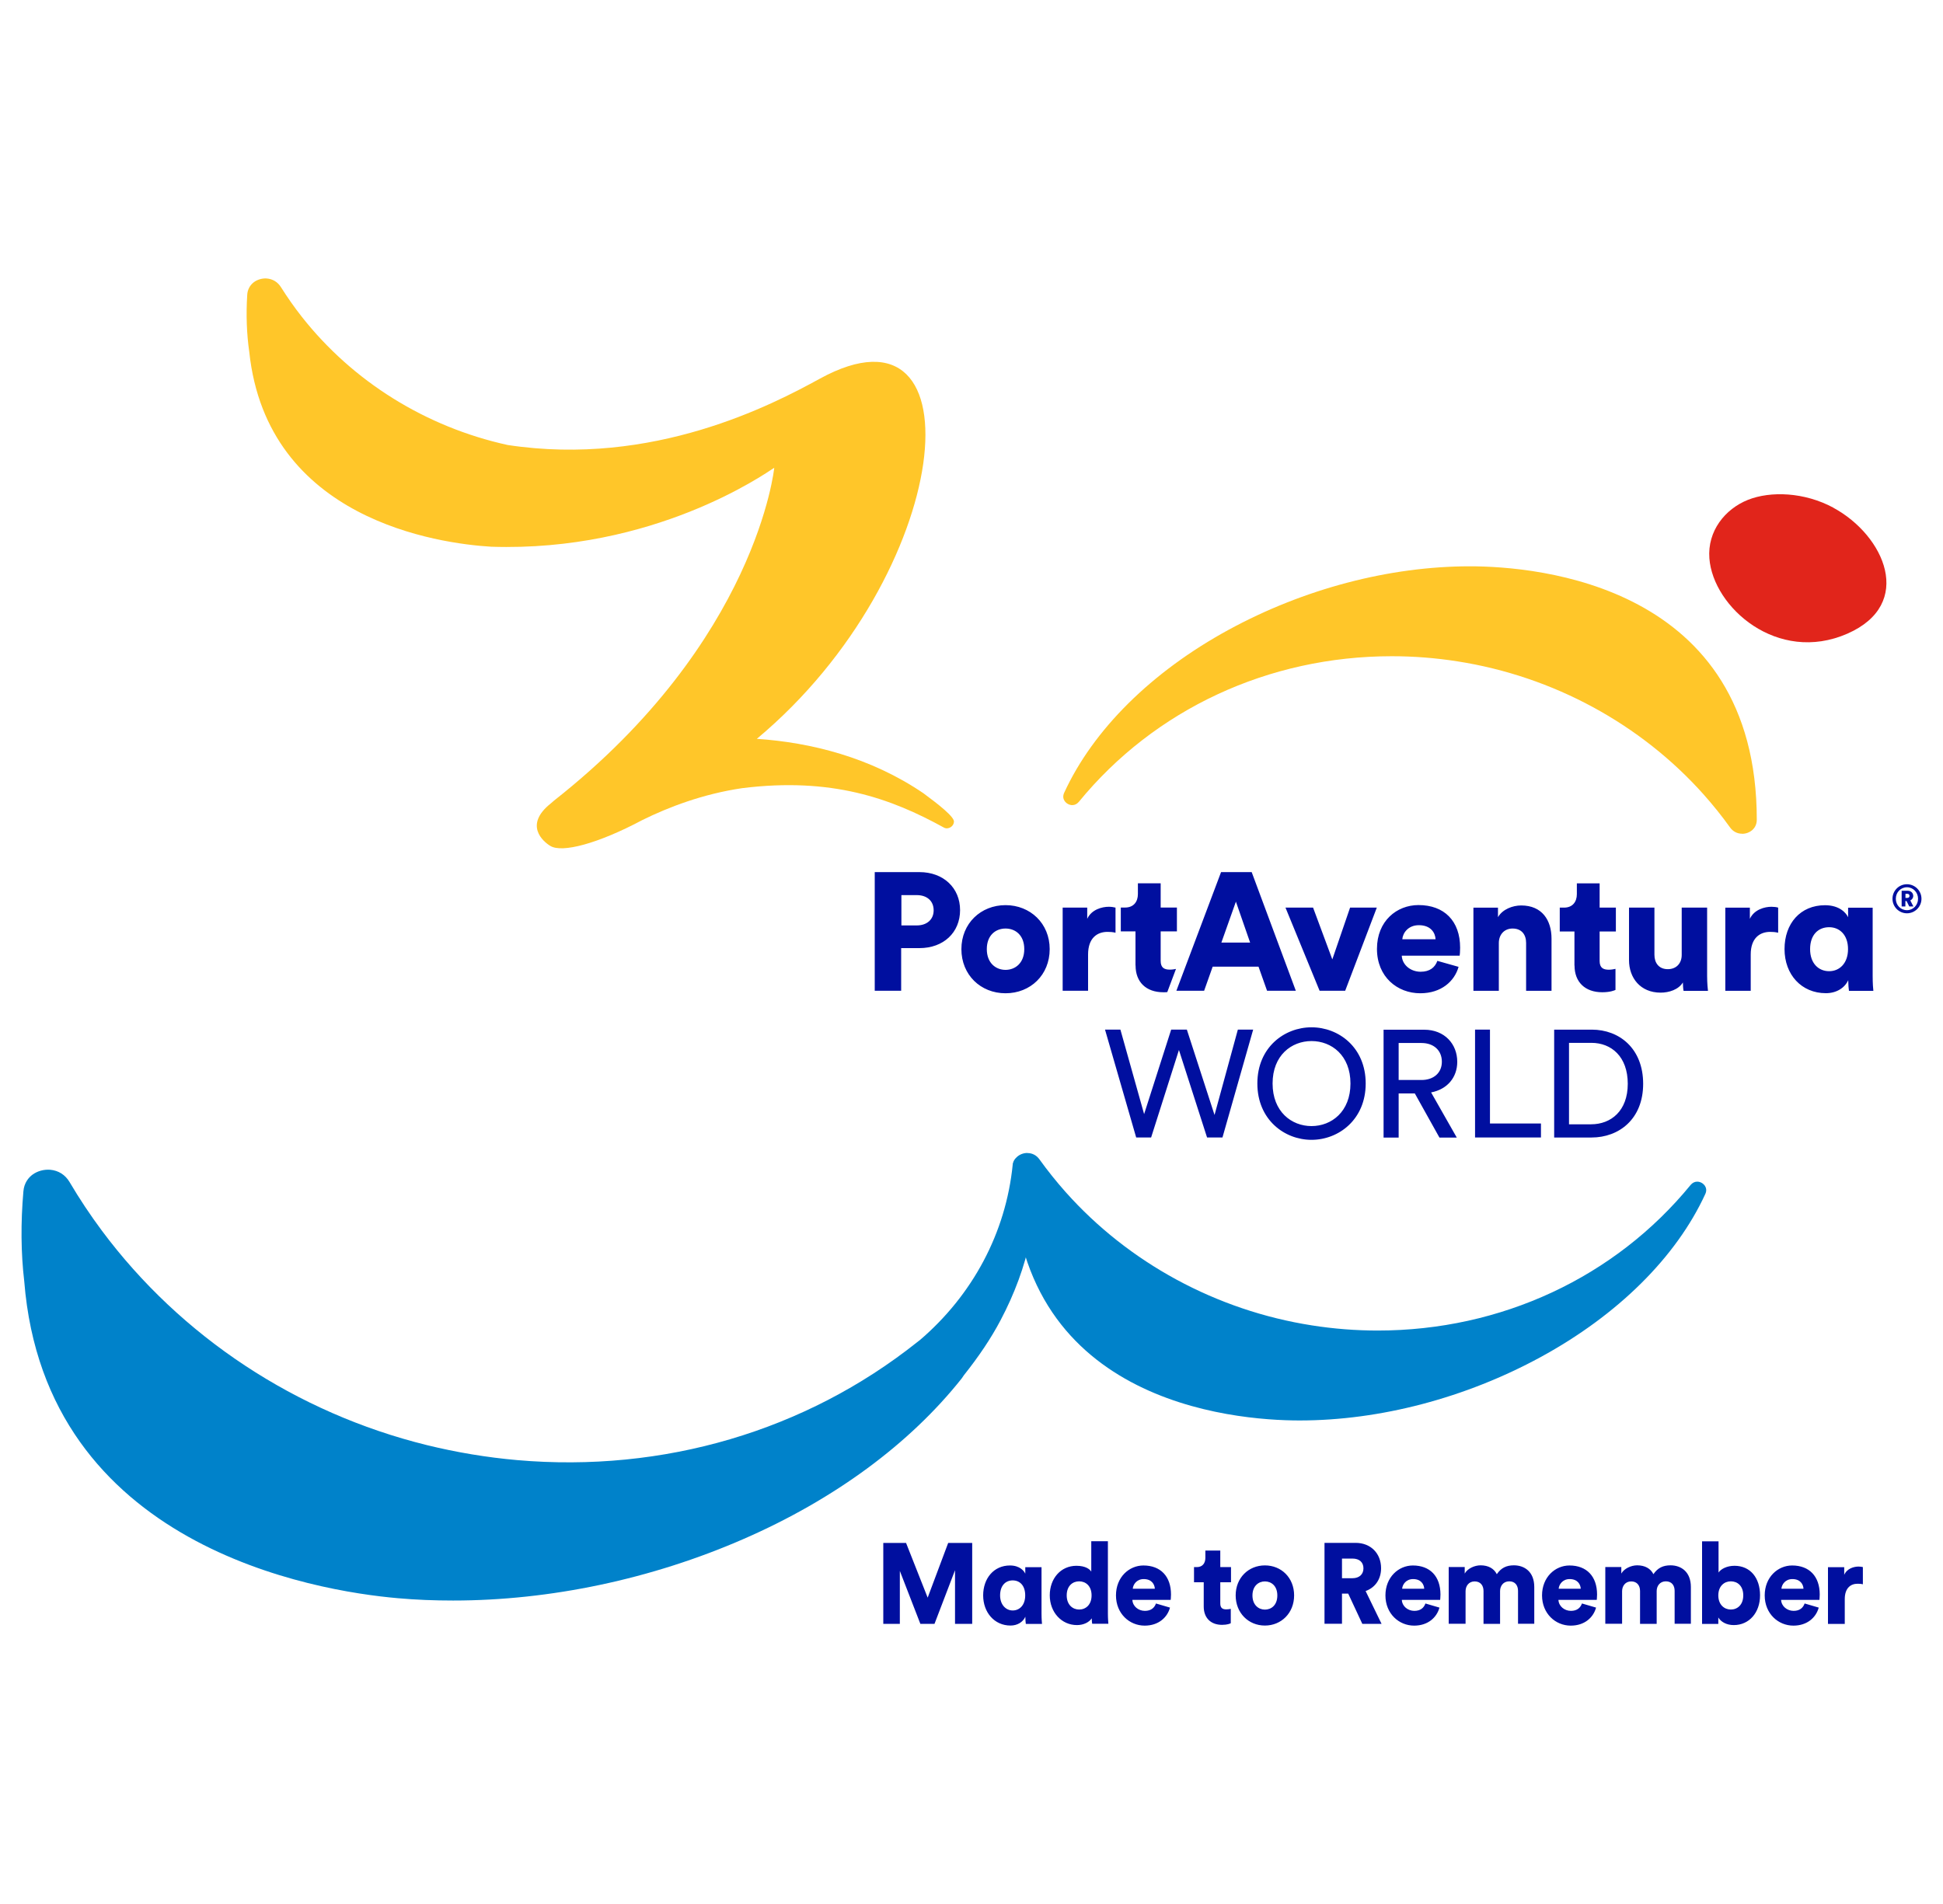
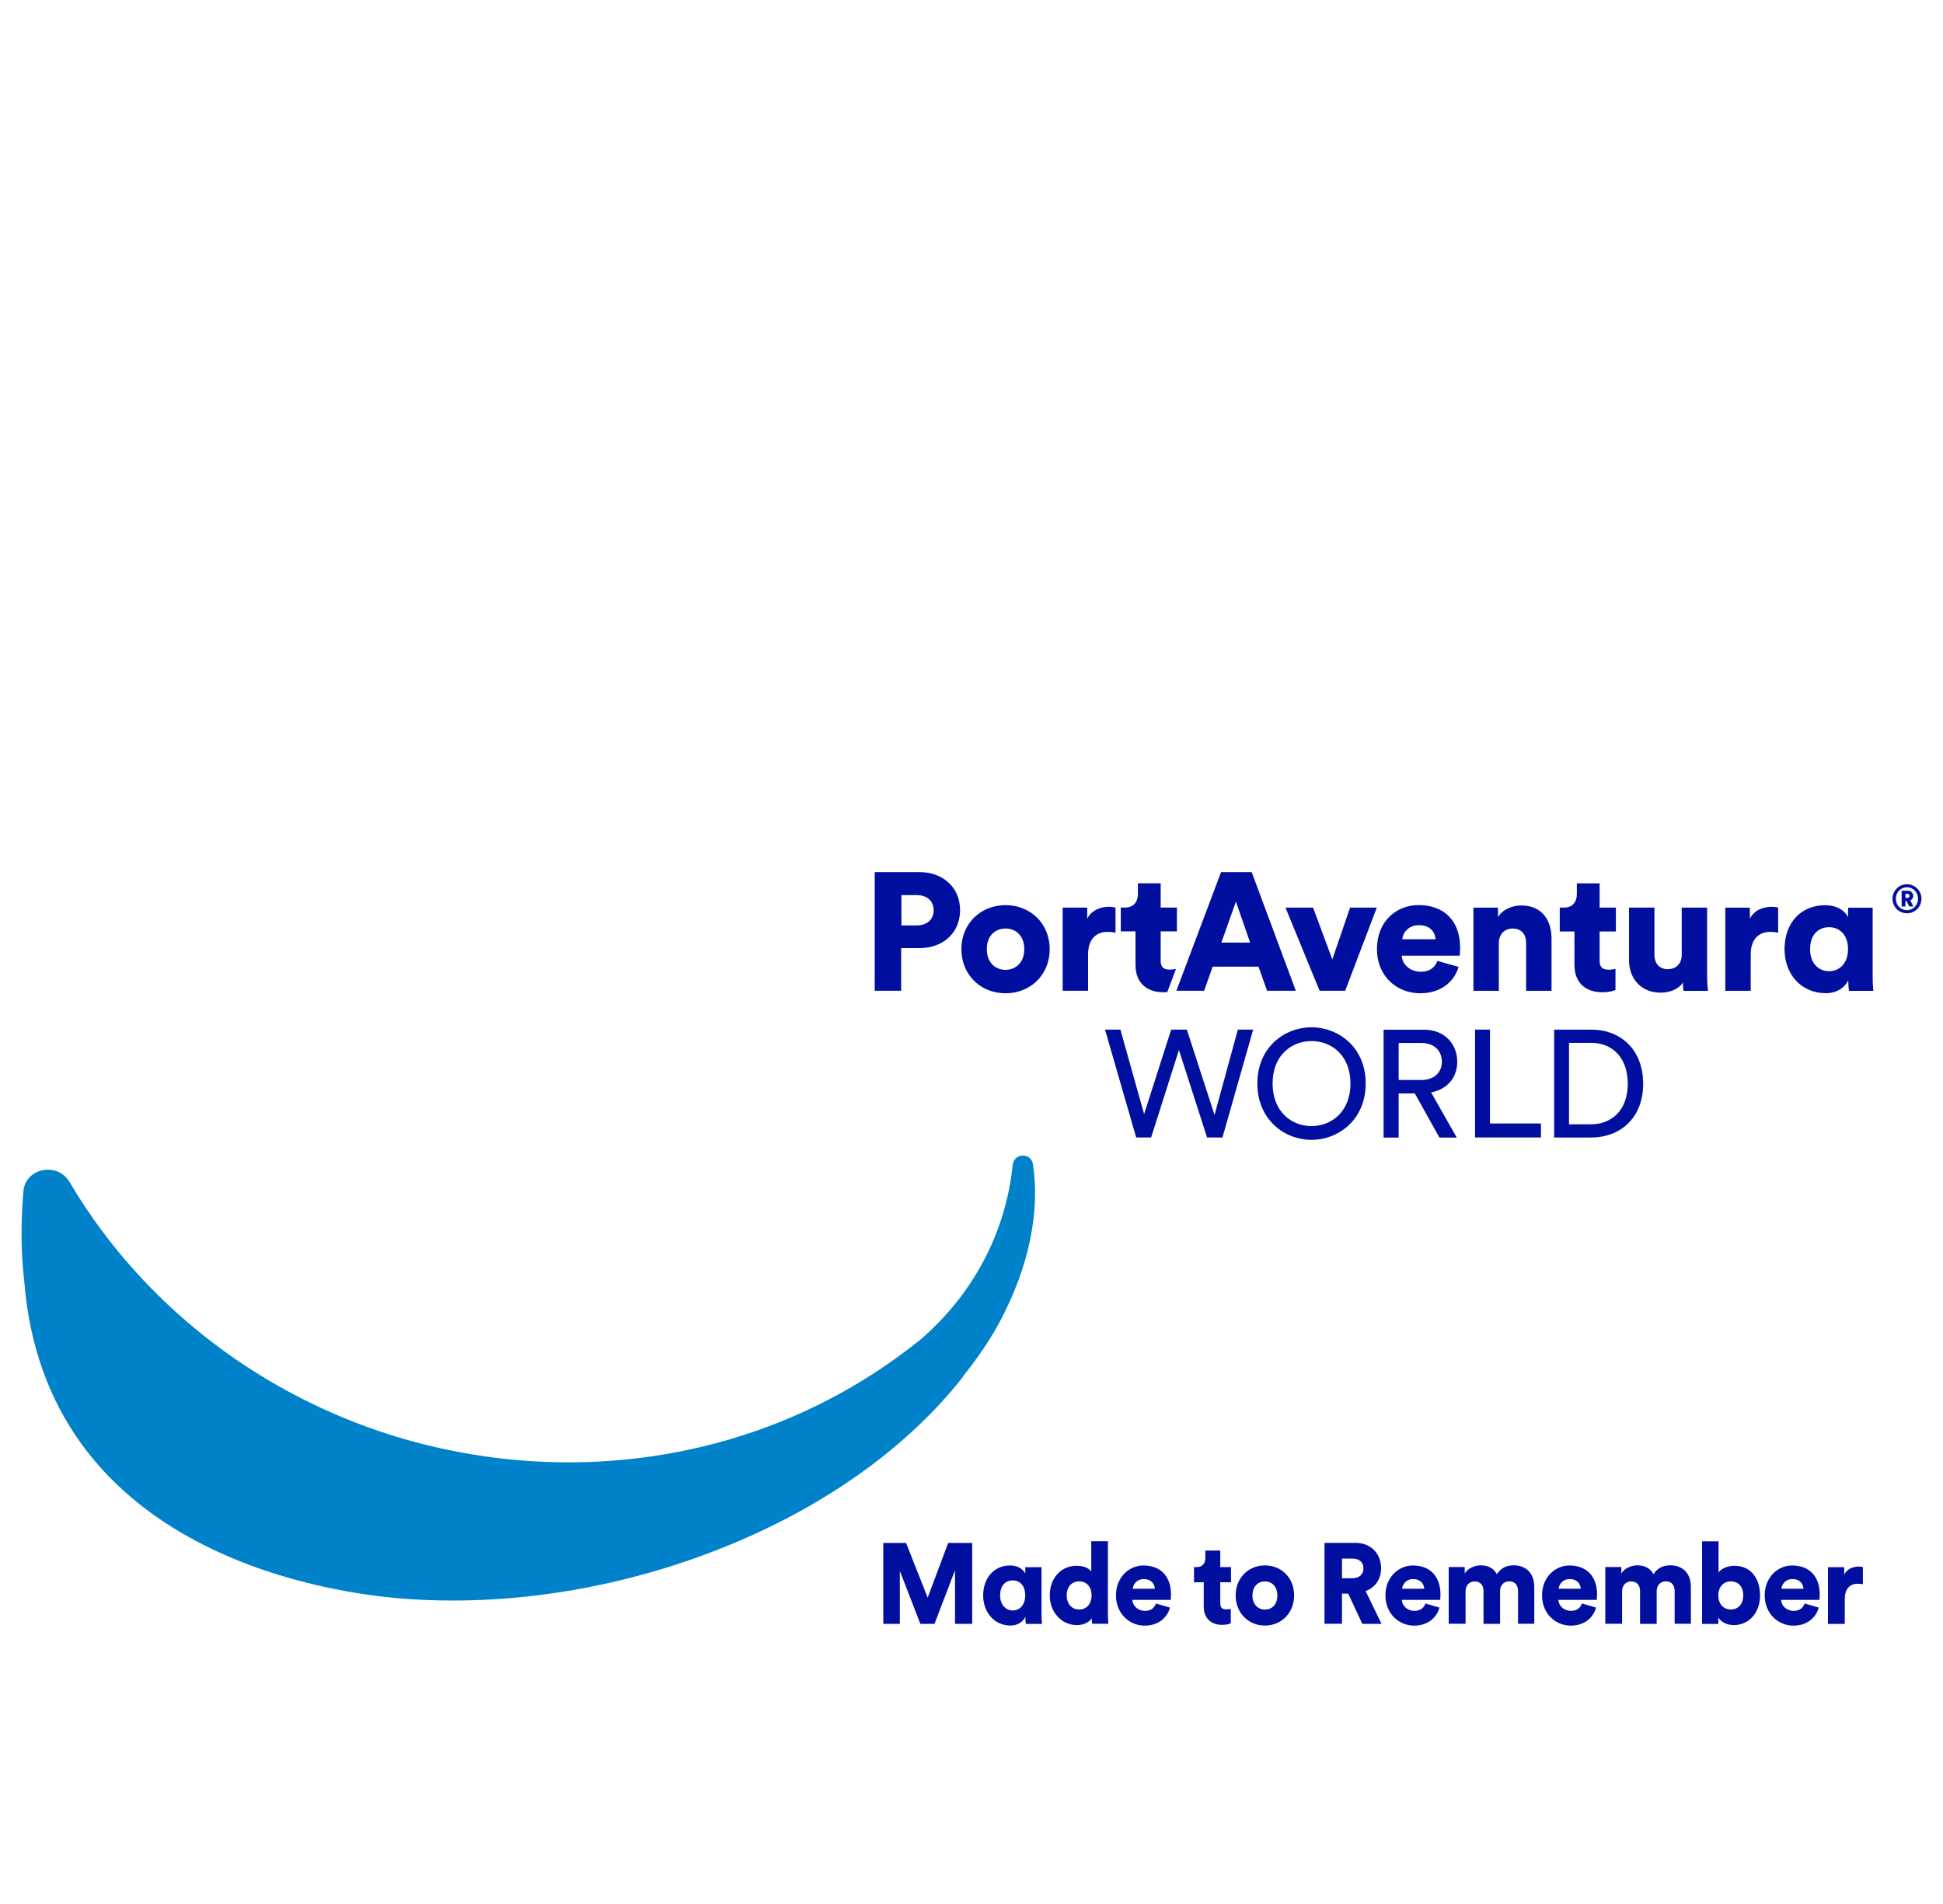
<svg xmlns="http://www.w3.org/2000/svg" id="guias" viewBox="0 0 250 245">
  <defs>
    <style>
      .cls-1 {
        fill: #000f9f;
      }

      .cls-2 {
        fill: #e1251b;
      }

      .cls-3 {
        fill: #ffc629;
      }

      .cls-4 {
        fill: #0082ca;
      }
    </style>
  </defs>
  <path class="cls-4" d="M132.9,149.8c-.07-.46-.34-.82-.74-.99-.42-.18-.92-.15-1.29.11-.32.21-.52.55-.57.96-.88,8.75-5.14,16.75-11.98,22.59h-.01s-.32.25-.32.25c-14.36,11.42-32.64,16.8-51.46,15.16-3.87-.34-7.78-.99-11.61-1.93-16.79-4.14-31.64-13.94-41.81-27.59-1.48-1.99-2.88-4.09-4.16-6.26-.55-.93-1.43-1.49-2.5-1.58-.8-.06-1.63.16-2.27.63-.48.36-1.08,1.03-1.17,2.16-.35,4.02-.32,7.92.11,11.56,2.71,34.17,37.48,39.86,48.07,40.78,2.34.21,4.71.3,7.11.3,12.47,0,25.52-2.74,37.42-7.94,11.64-5.08,21.34-12.22,28.02-20.64l.28-.41c1.94-2.44,3.49-4.75,4.71-7.06,3.64-6.87,5.12-14.01,4.17-20.1" />
-   <path class="cls-2" d="M235.9,65.34c6.59,3.57,10.49,12.39,1.79,16.2-8.98,3.93-17.28-3.39-17.75-9.7-.26-3.51,2.01-6.34,4.96-7.52,2.92-1.16,7.27-1,11,1.01" />
-   <path class="cls-4" d="M132.18,148.36c-.48,0-.96.18-1.31.49-.26.23-.57.65-.57,1.32,0,30.26,28.26,32.61,36.92,32.61,10.35,0,21.36-2.9,31.02-8.16,9.93-5.41,17.45-12.87,21.18-20.99.21-.46.09-.82-.05-1.03-.22-.34-.61-.55-1-.55-.32,0-.61.15-.84.42-9.74,11.91-24.42,18.74-40.27,18.74-2.8,0-5.64-.22-8.44-.66-12.33-1.92-23.62-8.08-31.7-17.15-1.2-1.35-2.33-2.76-3.38-4.22-.37-.52-.92-.81-1.55-.81" />
-   <path class="cls-3" d="M224.16,107.29c.48,0,.96-.18,1.31-.49.26-.23.57-.65.57-1.32,0-30.25-28.26-32.61-36.92-32.61-10.35,0-21.36,2.9-31.02,8.16-9.93,5.41-17.45,12.86-21.18,20.99-.21.46-.09.82.05,1.03.22.34.61.55,1,.55.32,0,.61-.15.84-.42,9.74-11.91,24.42-18.74,40.27-18.74,2.8,0,5.64.22,8.44.66,12.33,1.92,23.62,8.08,31.7,17.15,1.2,1.35,2.33,2.76,3.38,4.22.37.52.92.81,1.55.81" />
-   <path class="cls-3" d="M122.74,105.79c.15-.63-2.05-2.33-3.93-3.72-6.83-4.64-14.5-6.53-21.43-7,25.36-21.17,29.04-57.81,8.1-46.34-6.07,3.33-21.41,11.38-40.16,8.53-10.53-2.31-19.93-8.17-26.48-16.49-.97-1.23-1.87-2.52-2.69-3.82-.42-.67-1.08-1.07-1.87-1.12-.57-.03-1.19.15-1.64.5-.5.39-.8.97-.83,1.62-.16,2.56-.07,5.02.26,7.31,2.29,21.66,24.41,24.68,31.13,25.09,20.87.69,35.13-9.32,36.42-10.16,0,.02-2.23,22.27-28.31,42.81h0c-.15.13-.28.25-.44.38-3.5,2.78-.98,4.92-.06,5.47,1.5.93,6.11-.28,11.86-3.34,3.37-1.66,7.75-3.34,12.8-4.09,11.53-1.44,19.15,1.3,25.98,5.07.57.31,1.28-.18,1.28-.72" />
  <path class="cls-1" d="M239.7,201.65c-.14-.04-.36-.07-.57-.07-.57,0-1.47.23-1.84,1.06v-.98h-2.09v7.3h2.16v-3.19c0-1.45.78-1.98,1.65-1.98.21,0,.44.01.68.07v-2.2ZM232.2,206.32c-.2.57-.64.96-1.42.96-.84,0-1.57-.59-1.61-1.41h4.93s.04-.38.04-.69c0-2.35-1.35-3.74-3.55-3.74-1.84,0-3.53,1.5-3.53,3.85s1.74,3.89,3.69,3.89c1.8,0,2.92-1.06,3.26-2.32l-1.81-.53ZM229.21,204.43c.04-.54.5-1.24,1.41-1.24,1.03,0,1.4.68,1.43,1.24h-2.84ZM224.3,205.29c0,1.22-.76,1.82-1.6,1.82s-1.61-.62-1.61-1.82.77-1.81,1.61-1.81,1.6.57,1.6,1.81h0ZM221.09,208.95v-.82c.33.56,1.05.98,1.99.98,1.98,0,3.38-1.6,3.38-3.83s-1.24-3.8-3.29-3.8c-.97,0-1.75.41-2.05.87v-4.02h-2.12v10.63h2.09ZM208.71,208.95v-4.2c0-.66.41-1.26,1.17-1.26s1.14.54,1.14,1.23v4.23h2.14v-4.22c0-.65.41-1.25,1.18-1.25s1.13.54,1.13,1.23v4.23h2.09v-4.73c0-1.98-1.28-2.79-2.62-2.79-.95,0-1.64.32-2.2,1.14-.36-.72-1.08-1.14-2.09-1.14-.77,0-1.68.41-2.04,1.06v-.84h-2.06v7.3h2.16ZM203.55,206.32c-.2.57-.64.96-1.42.96-.84,0-1.57-.59-1.61-1.41h4.93s.04-.38.04-.69c0-2.35-1.35-3.74-3.55-3.74-1.84,0-3.53,1.5-3.53,3.85s1.74,3.89,3.69,3.89c1.8,0,2.92-1.06,3.26-2.32l-1.81-.53ZM200.55,204.43c.04-.54.5-1.24,1.41-1.24,1.03,0,1.4.68,1.43,1.24h-2.84ZM188.57,208.95v-4.2c0-.66.41-1.26,1.17-1.26s1.14.54,1.14,1.23v4.23h2.13v-4.22c0-.65.41-1.25,1.18-1.25s1.13.54,1.13,1.23v4.23h2.09v-4.73c0-1.98-1.28-2.79-2.62-2.79-.95,0-1.64.32-2.2,1.14-.36-.72-1.08-1.14-2.09-1.14-.77,0-1.68.41-2.04,1.06v-.84h-2.06v7.3h2.16ZM183.41,206.32c-.2.57-.64.96-1.43.96-.84,0-1.57-.59-1.61-1.41h4.93s.04-.38.04-.69c0-2.35-1.35-3.74-3.55-3.74-1.84,0-3.53,1.5-3.53,3.85s1.74,3.89,3.69,3.89c1.8,0,2.92-1.06,3.26-2.32l-1.81-.53ZM180.41,204.43c.04-.54.5-1.24,1.41-1.24,1.03,0,1.4.68,1.43,1.24h-2.84ZM172.67,203.08v-2.53h1.33c.93,0,1.43.49,1.43,1.26,0,.74-.5,1.27-1.43,1.27h-1.33ZM175.28,208.95h2.48l-2.05-4.22c1.24-.45,1.99-1.53,1.99-2.94,0-1.85-1.28-3.26-3.28-3.26h-4v10.41h2.25v-3.88h.8l1.81,3.88ZM162.75,201.43c-2.11,0-3.76,1.6-3.76,3.86s1.65,3.88,3.76,3.88,3.76-1.61,3.76-3.88-1.64-3.86-3.76-3.86M162.75,207.12c-.81,0-1.6-.6-1.6-1.82s.78-1.81,1.6-1.81,1.6.57,1.6,1.81-.77,1.82-1.6,1.82M157.03,199.52h-1.94v.94c0,.68-.36,1.19-1.1,1.19h-.36v1.95h1.25v3.13c0,1.45.9,2.35,2.36,2.35.68,0,1.04-.16,1.12-.21v-1.85c-.13.03-.34.07-.57.07-.47,0-.78-.16-.78-.76v-2.73h1.38v-1.95h-1.38v-2.13ZM148.74,206.32c-.2.57-.64.96-1.43.96-.84,0-1.57-.59-1.61-1.41h4.93s.04-.38.04-.69c0-2.35-1.35-3.74-3.55-3.74-1.84,0-3.53,1.5-3.53,3.85s1.74,3.89,3.69,3.89c1.8,0,2.92-1.06,3.26-2.32l-1.81-.53ZM145.75,204.43c.04-.54.5-1.24,1.41-1.24,1.03,0,1.4.68,1.43,1.24h-2.84ZM137.25,205.29c0-1.22.76-1.81,1.6-1.81s1.6.59,1.6,1.81-.76,1.82-1.6,1.82-1.6-.62-1.6-1.82h0ZM142.55,198.32h-2.14v3.91c-.17-.28-.7-.75-1.91-.75-2.01,0-3.43,1.63-3.43,3.8s1.51,3.83,3.5,3.83c.86,0,1.57-.37,1.9-.87,0,.29.04.62.06.7h2.08c-.01-.16-.06-.65-.06-1.31v-9.33ZM131.93,208.09c0,.31.03.7.06.87h2.08c-.01-.16-.06-.63-.06-1.31v-5.99h-2.09v.84c-.14-.34-.7-1.06-1.97-1.06-2.09,0-3.45,1.67-3.45,3.85s1.44,3.88,3.52,3.88c.88,0,1.6-.44,1.91-1.14v.07ZM128.68,205.29c0-1.26.7-1.93,1.62-1.93s1.61.66,1.61,1.93-.74,1.94-1.61,1.94-1.62-.73-1.62-1.94M125.09,208.95v-10.41h-3.09l-2.64,7.04-2.78-7.04h-2.93v10.41h2.13v-6.81l2.64,6.81h1.82l2.64-6.9v6.9h2.21Z" />
  <path class="cls-1" d="M227.93,116.68c.32,0,.65.04.86.11v3.23c-.37-.09-.71-.11-1.03-.11-1.31,0-2.5.78-2.5,2.91v4.67h-3.27v-10.7h3.16v1.44c.56-1.21,1.92-1.55,2.78-1.55M135.06,122.13c0,3.32-2.47,5.68-5.68,5.68s-5.68-2.37-5.68-5.68,2.5-5.66,5.68-5.66,5.68,2.35,5.68,5.66M131.79,122.13c0-1.81-1.16-2.65-2.41-2.65s-2.41.84-2.41,2.65,1.18,2.67,2.41,2.67,2.41-.86,2.41-2.67M123.53,117.11c0,2.88-2.13,4.89-5.23,4.89h-2.35v5.49h-3.4v-15.27h5.75c3.1,0,5.23,2.04,5.23,4.89M120.13,117.14c0-1.23-.88-1.96-2.17-1.96h-1.98v3.9h1.98c1.29,0,2.17-.75,2.17-1.94M143.53,120.02v-3.23c-.21-.06-.54-.11-.86-.11-.86,0-2.22.34-2.78,1.55v-1.44h-3.16v10.7h3.27v-4.67c0-2.13,1.18-2.91,2.5-2.91.32,0,.67.02,1.03.11M240.95,125.58c0,.99.06,1.68.09,1.92h-3.14c-.04-.24-.09-.82-.09-1.27v-.11c-.47,1.03-1.55,1.68-2.88,1.68-3.14,0-5.32-2.39-5.32-5.68s2.04-5.64,5.21-5.64c1.92,0,2.75,1.05,2.97,1.55v-1.23h3.16v8.78ZM237.78,122.13c0-1.85-1.1-2.82-2.43-2.82-1.4,0-2.45.97-2.45,2.82s1.1,2.84,2.45,2.84,2.43-1.03,2.43-2.84M146.11,124.24c0,2.13,1.36,3.44,3.57,3.44.19,0,.36,0,.51-.02l1.12-2.98c-.2.04-.48.09-.79.09-.71,0-1.18-.24-1.18-1.12v-3.8h2.09v-3.07h-2.09v-3.12h-2.93v1.38c0,.99-.54,1.74-1.66,1.74h-.54v3.07h1.89v4.38ZM187.87,121.96c0,.45-.04.95-.06,1.01h-7.45c.06,1.21,1.16,2.07,2.43,2.07,1.18,0,1.85-.56,2.15-1.4l2.73.77c-.52,1.85-2.22,3.4-4.93,3.4-2.95,0-5.57-2.11-5.57-5.71s2.56-5.64,5.34-5.64c3.31,0,5.36,2.04,5.36,5.49M184.71,120.86c-.04-.82-.6-1.81-2.15-1.81-1.38,0-2.07,1.01-2.13,1.81h4.28ZM202.59,124.24c0,2.13,1.36,3.44,3.57,3.44,1.03,0,1.57-.24,1.7-.3v-2.71c-.19.04-.52.11-.86.11-.71,0-1.18-.24-1.18-1.12v-3.8h2.09v-3.07h-2.09v-3.12h-2.93v1.38c0,.99-.54,1.74-1.66,1.74h-.54v3.07h1.89v4.38ZM171.42,123.44l-2.47-6.65h-3.55l4.39,10.7h3.29l4.07-10.7h-3.44l-2.28,6.65ZM195.73,116.51c-1.1,0-2.41.49-2.99,1.51v-1.23h-3.16v10.7h3.27v-6.14c0-1.08.69-1.87,1.77-1.87,1.18,0,1.74.8,1.74,1.85v6.16h3.27v-6.72c0-2.35-1.21-4.26-3.9-4.26M219.65,116.79h-3.27v6.09c0,1.08-.69,1.83-1.79,1.83-1.16,0-1.72-.82-1.72-1.85v-6.07h-3.27v6.76c0,2.28,1.46,4.18,4.07,4.18,1.08,0,2.3-.39,2.86-1.31,0,.28.04.88.09,1.08h3.14c-.02-.17-.11-.95-.11-1.92v-8.78ZM151.36,127.49l5.75-15.27h3.94l5.68,15.27h-3.7l-1.1-3.1h-5.9l-1.1,3.1h-3.57ZM157.15,121.29h3.7l-1.83-5.27-1.87,5.27ZM245.79,115.86l.4.78h-.53l-.35-.7h-.15v.7h-.48v-2.02h.8c.39,0,.69.29.69.66,0,.27-.16.49-.39.59M245.69,115.28c0-.17-.11-.27-.29-.27h-.23v.53h.23c.18,0,.29-.1.29-.26M247.23,115.65c0,1.03-.84,1.87-1.87,1.87s-1.86-.84-1.86-1.87.83-1.87,1.86-1.87,1.87.84,1.87,1.87M246.79,115.65c0-.83-.63-1.48-1.43-1.48s-1.43.65-1.43,1.48.63,1.47,1.43,1.47,1.43-.65,1.43-1.47M159.26,132.49h1.98l-3.95,13.88h-1.98l-3.62-11.26-3.58,11.26h-1.92l-4.01-13.88h1.98l3.05,10.87,3.48-10.87h2.02l3.56,10.98,3-10.98ZM211.42,139.46c0,4.54-3.11,6.91-6.64,6.91h-4.81v-13.88h4.85c3.52,0,6.6,2.41,6.6,6.97M209.44,139.46c0-3.5-2.11-5.27-4.68-5.27h-2.88v10.48h2.84c2.56,0,4.72-1.72,4.72-5.21M175.72,139.42c0,4.64-3.48,7.25-6.97,7.25s-6.97-2.6-6.97-7.25,3.48-7.23,6.97-7.23,6.97,2.58,6.97,7.23M173.76,139.42c0-3.62-2.43-5.46-5.01-5.46s-5.01,1.84-5.01,5.46,2.43,5.48,5.01,5.48,5.01-1.86,5.01-5.48M184.13,140.56l3.31,5.82h-2.23l-3.17-5.68h-2.08v5.68h-1.94v-13.88h5.23c2.62,0,4.25,1.84,4.25,4.13,0,2-1.27,3.54-3.37,3.94M185.52,136.62c0-1.47-1.06-2.41-2.62-2.41h-2.94v4.76h2.94c1.57,0,2.62-.92,2.62-2.35M191.71,132.49h-1.92v13.88h8.48v-1.8h-6.56v-12.08Z" />
</svg>